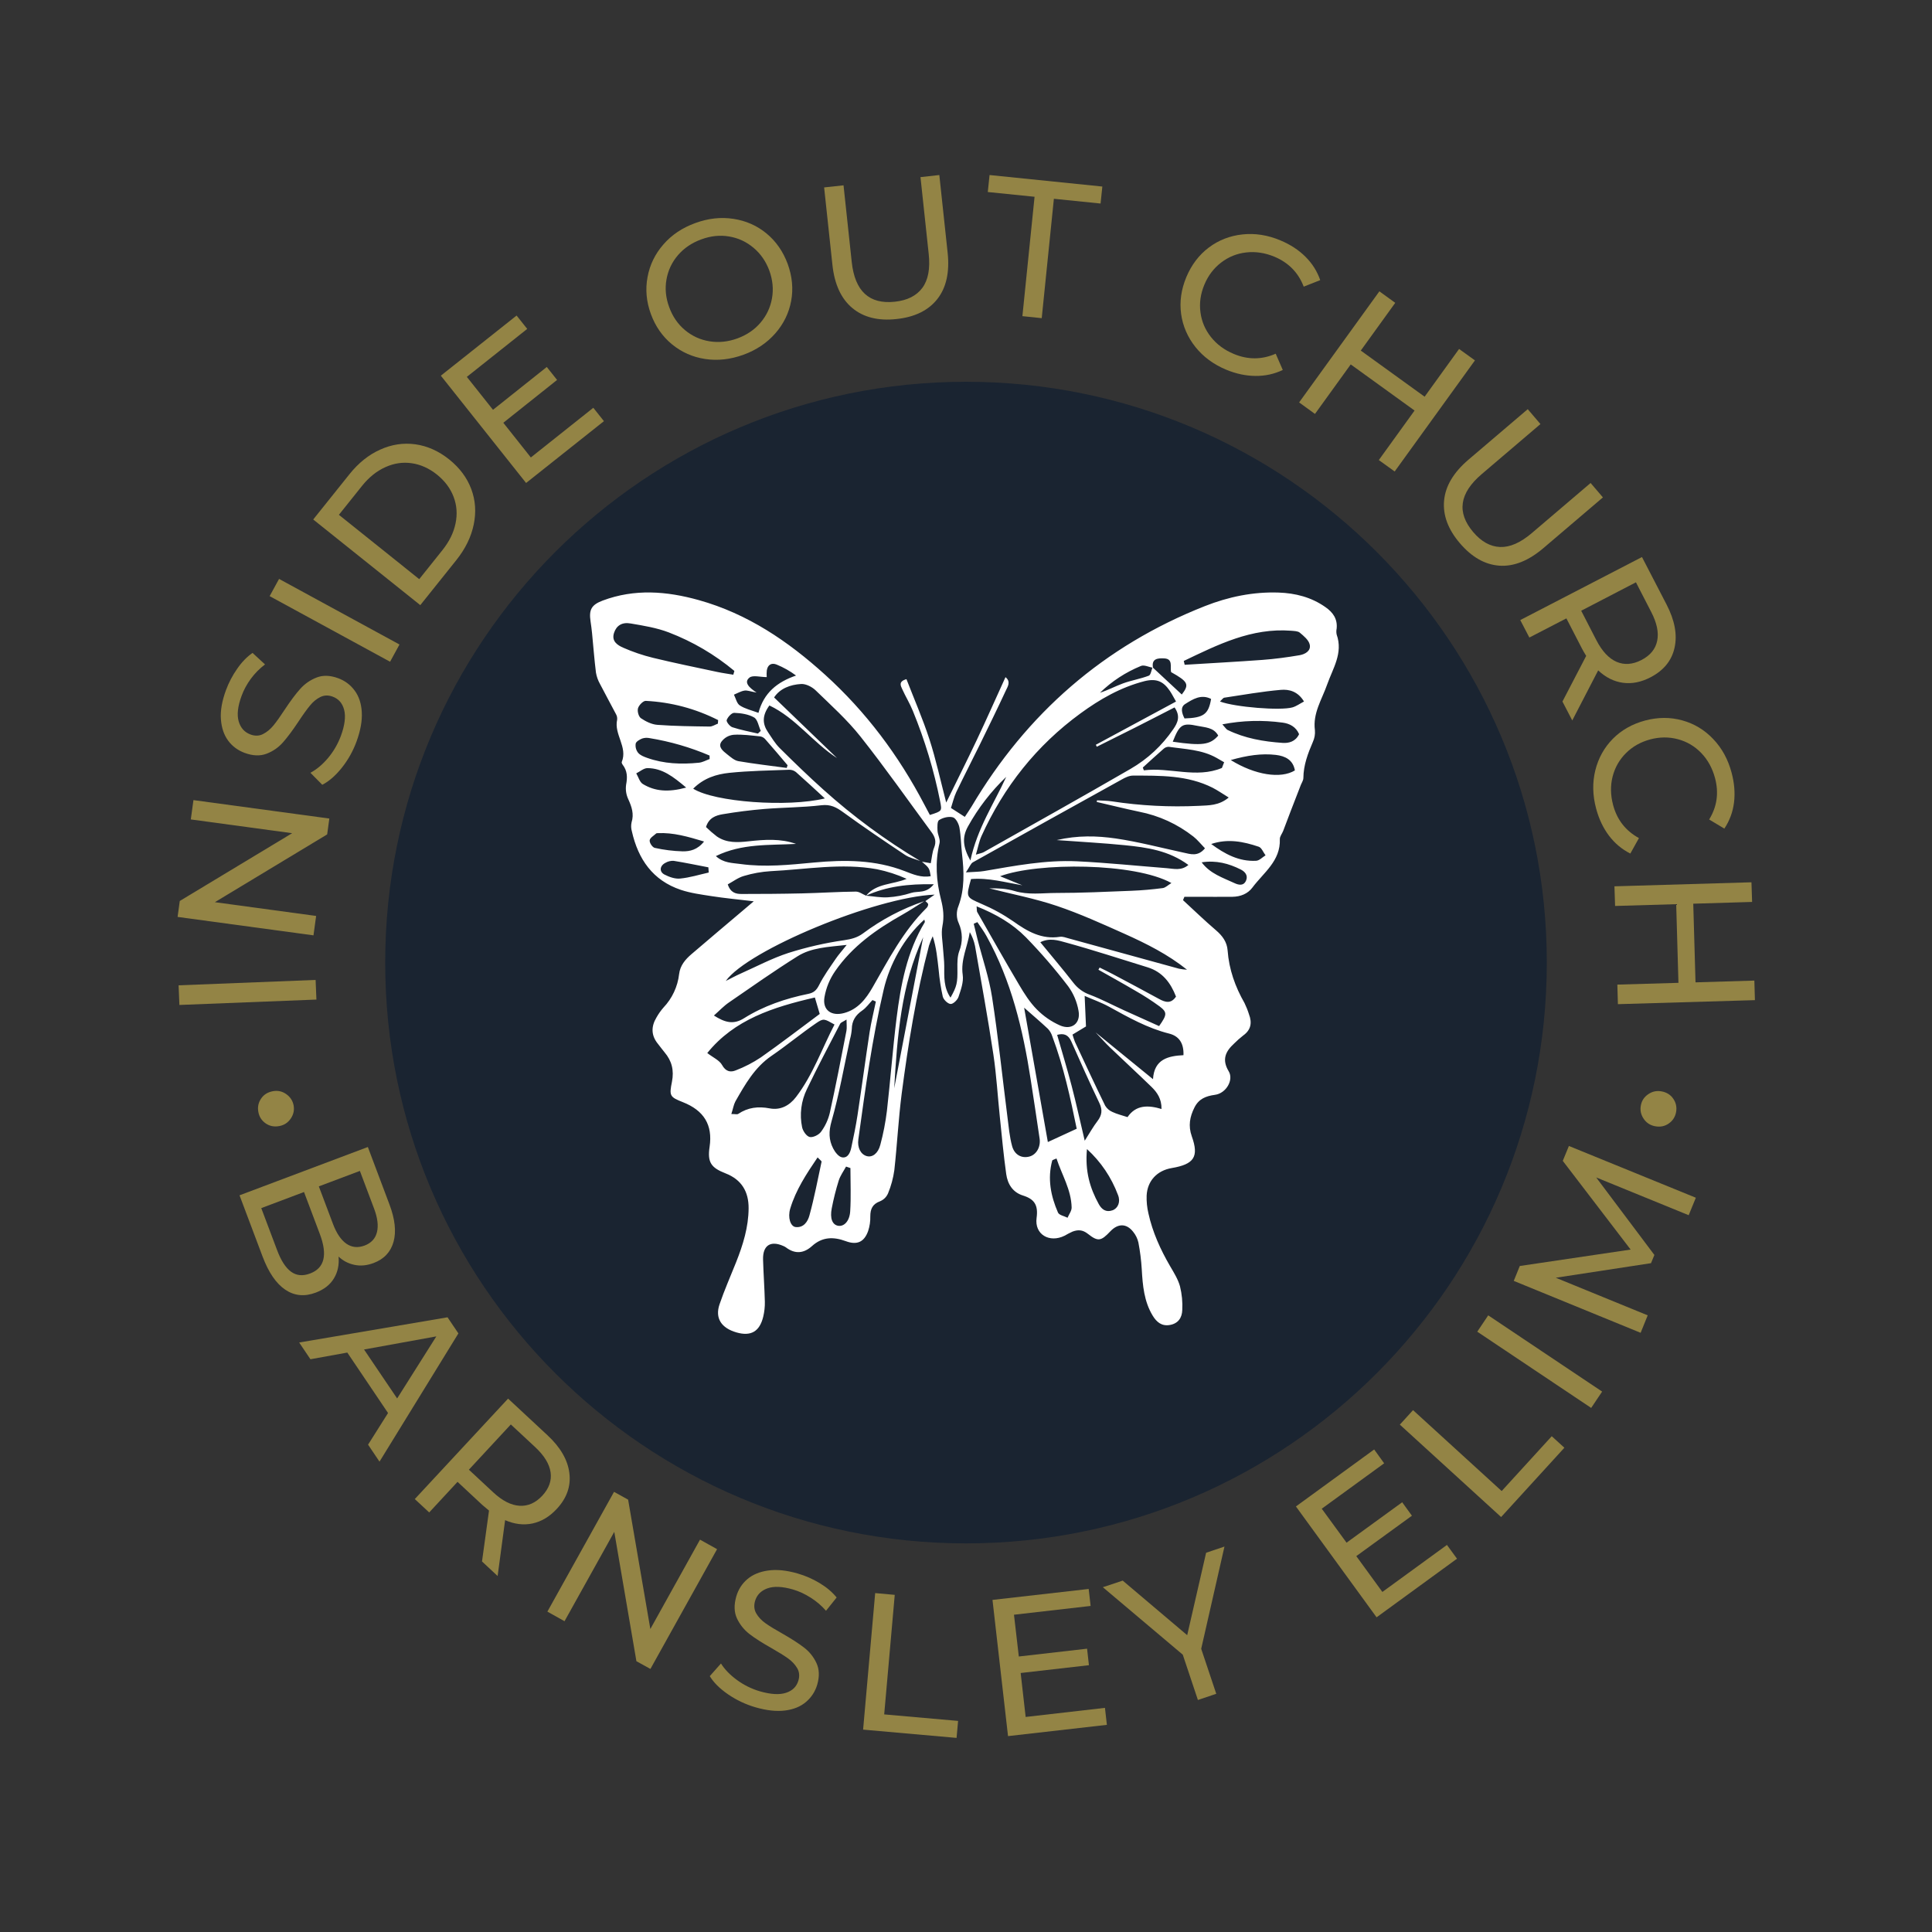
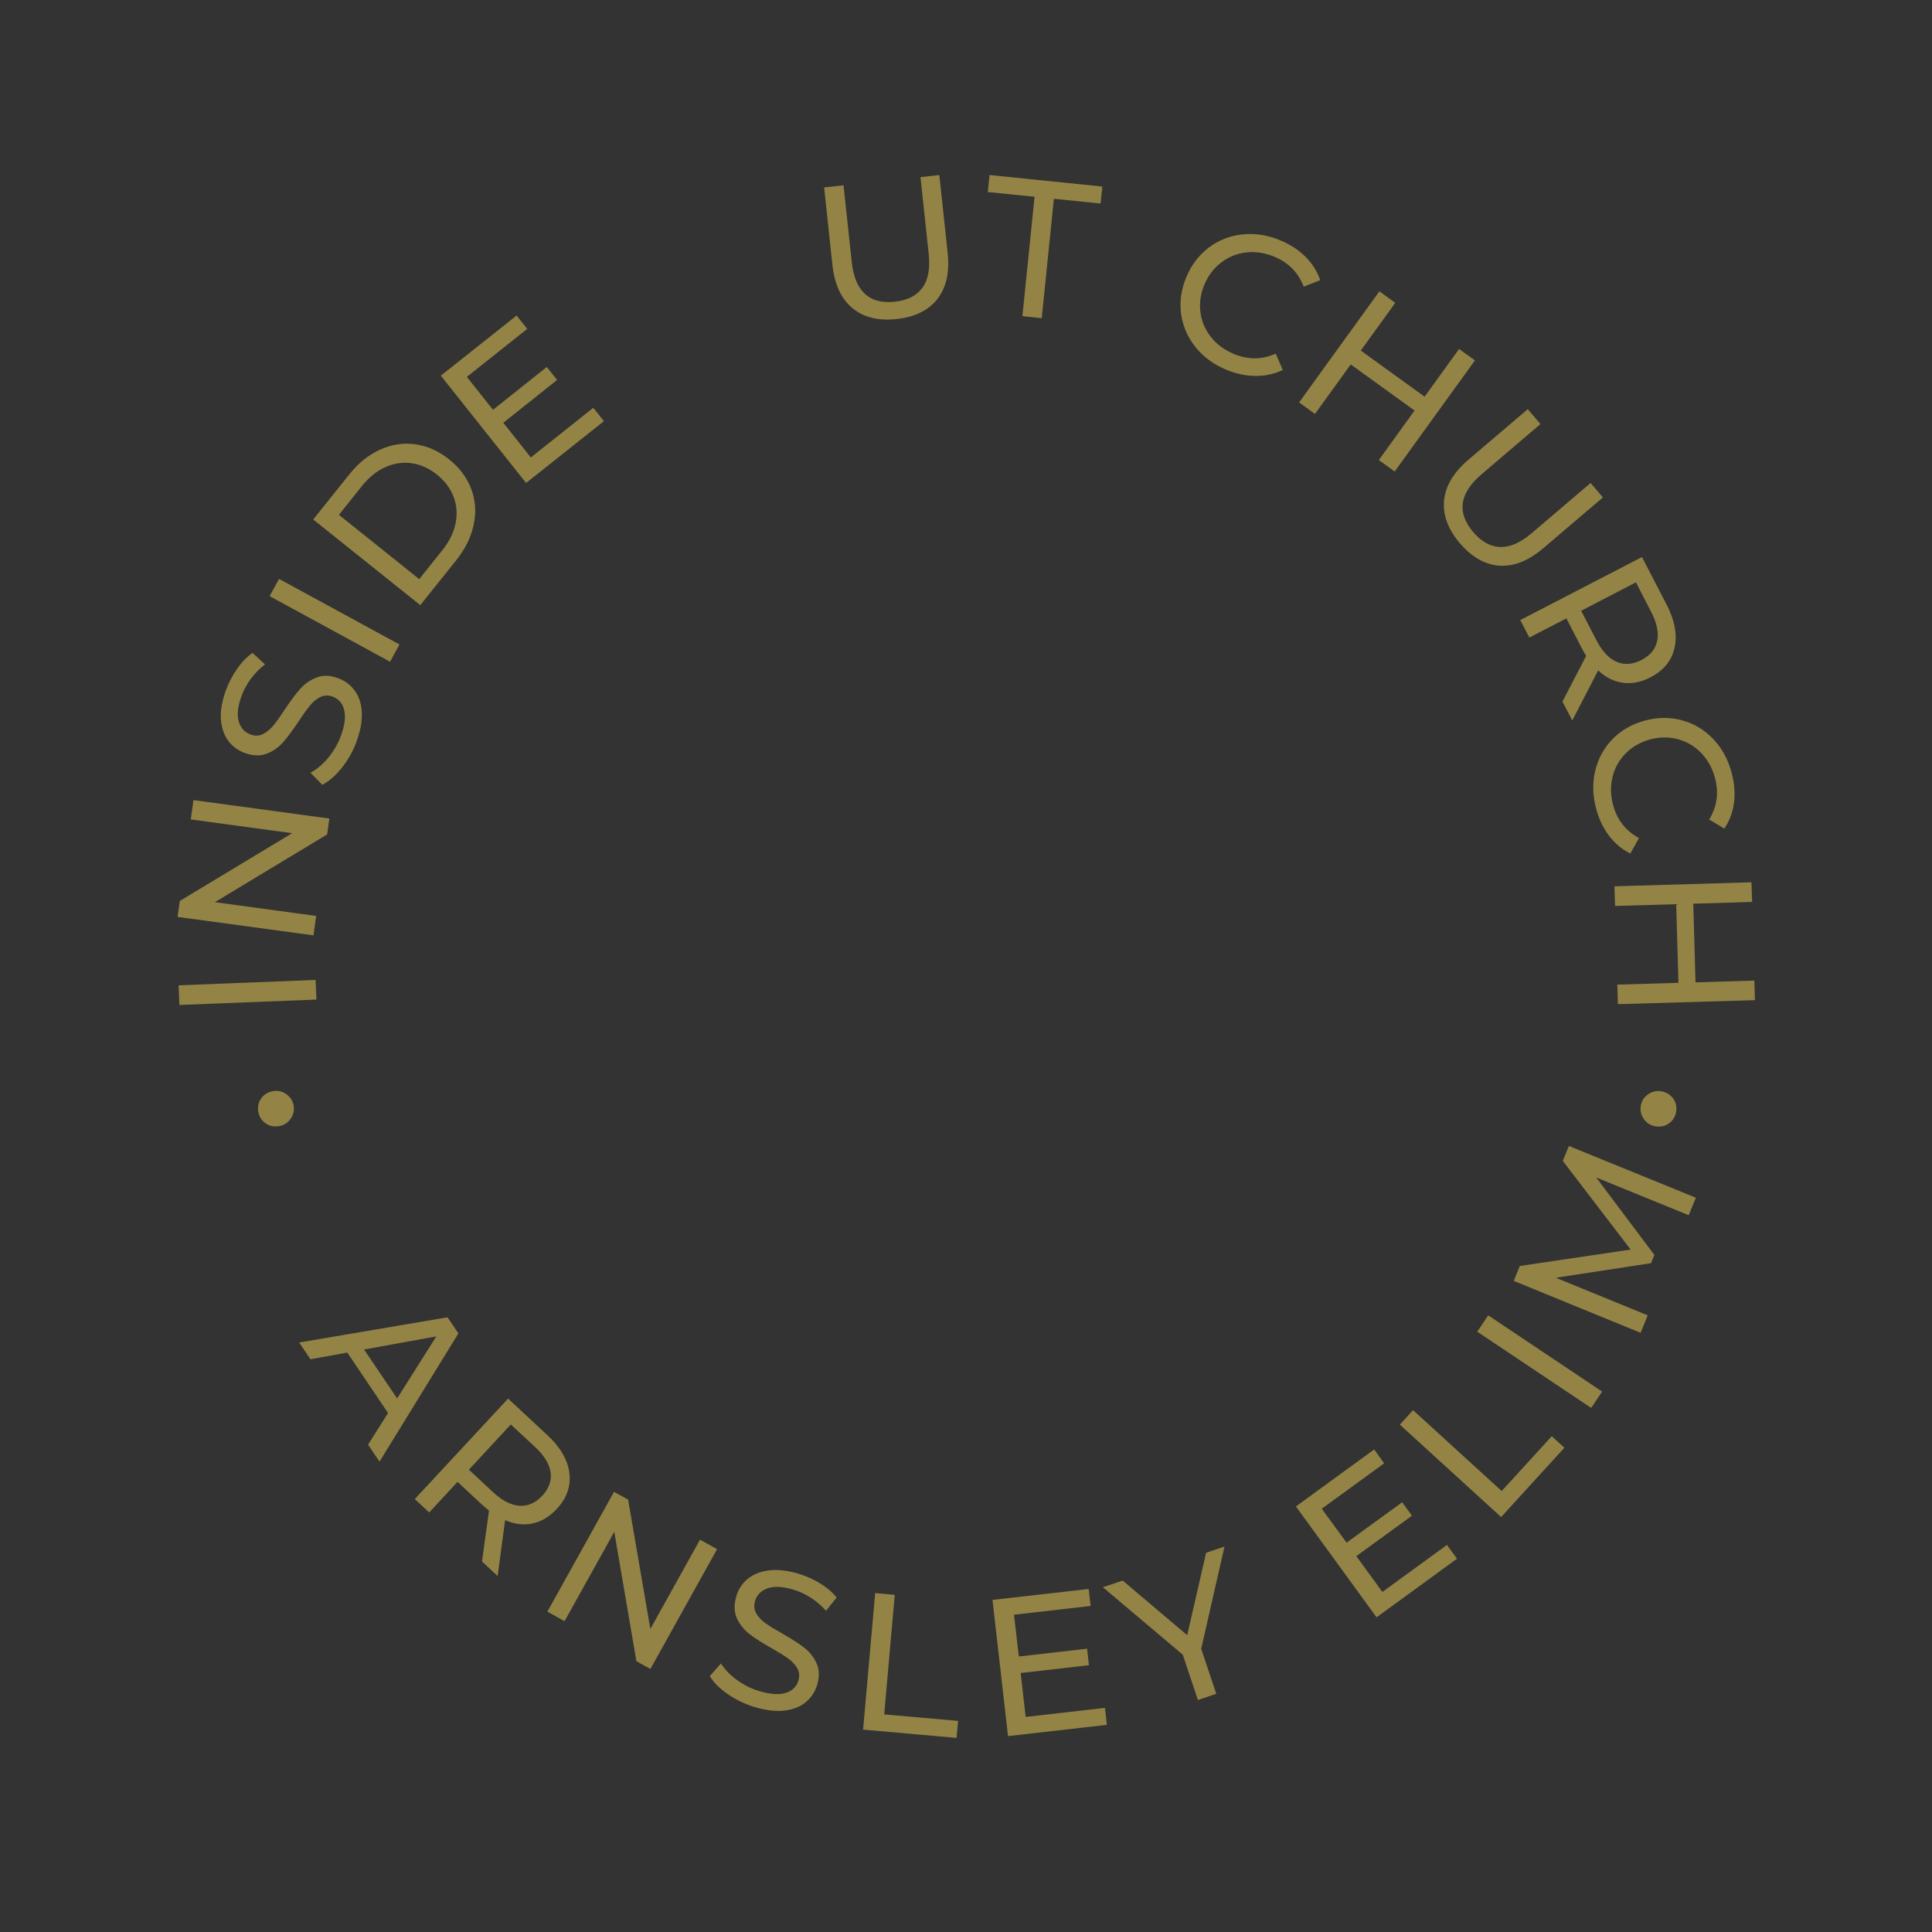
<svg xmlns="http://www.w3.org/2000/svg" width="500" zoomAndPan="magnify" viewBox="0 0 375 375" height="500" preserveAspectRatio="xMidYMid meet" version="1.0">
  <rect x="0" y="0" width="375" height="375" fill="#333333" stroke="none" />
  <defs>
    <g />
    <clipPath id="0f53814f1c">
      <path d="M 74.766 74.102 L 300.234 74.102 L 300.234 299.57 L 74.766 299.57 Z M 74.766 74.102 " clip-rule="nonzero" />
    </clipPath>
    <clipPath id="d9bbeb2e2e">
-       <path d="M 187.5 74.102 C 125.238 74.102 74.766 124.574 74.766 186.836 C 74.766 249.098 125.238 299.57 187.5 299.57 C 249.762 299.57 300.234 249.098 300.234 186.836 C 300.234 124.574 249.762 74.102 187.5 74.102 Z M 187.5 74.102 " clip-rule="nonzero" />
-     </clipPath>
+       </clipPath>
    <clipPath id="8f4ac6036e">
-       <path d="M 114.238 114.242 L 260 114.242 L 260 259 L 114.238 259 Z M 114.238 114.242 " clip-rule="nonzero" />
+       <path d="M 114.238 114.242 L 260 114.242 L 260 259 L 114.238 259 Z " clip-rule="nonzero" />
    </clipPath>
  </defs>
  <g fill="#938445" fill-opacity="1">
    <g transform="translate(61.572, 198)">
      <g>
        <path d="M -26.75 -2.938 L -26.906 -6.75 L -0.312 -7.797 L -0.156 -3.984 Z M -26.75 -2.938 " />
      </g>
    </g>
  </g>
  <g fill="#938445" fill-opacity="1">
    <g transform="translate(60.315, 185.504)">
      <g>
        <path d="M -22.766 -30.203 L 3.609 -26.625 L 3.188 -23.547 L -18.609 -10.391 L 1.047 -7.719 L 0.531 -3.953 L -25.844 -7.531 L -25.422 -10.625 L -3.609 -23.781 L -23.281 -26.453 Z M -22.766 -30.203 " />
      </g>
    </g>
  </g>
  <g fill="#938445" fill-opacity="1">
    <g transform="translate(64.879, 154.84)">
      <g>
        <path d="M 4.328 -10.922 C 3.641 -9.047 2.68 -7.336 1.453 -5.797 C 0.223 -4.266 -1.035 -3.172 -2.328 -2.516 L -4.625 -4.844 C -3.414 -5.488 -2.27 -6.453 -1.188 -7.734 C -0.113 -9.023 0.711 -10.457 1.297 -12.031 C 2.047 -14.094 2.254 -15.766 1.922 -17.047 C 1.598 -18.336 0.852 -19.195 -0.312 -19.625 C -1.164 -19.938 -1.961 -19.91 -2.703 -19.547 C -3.441 -19.18 -4.102 -18.641 -4.688 -17.922 C -5.281 -17.211 -6.031 -16.172 -6.938 -14.797 C -8.07 -13.086 -9.078 -11.738 -9.953 -10.75 C -10.828 -9.758 -11.883 -9.023 -13.125 -8.547 C -14.375 -8.066 -15.797 -8.117 -17.391 -8.703 C -18.711 -9.191 -19.781 -9.984 -20.594 -11.078 C -21.406 -12.18 -21.875 -13.562 -22 -15.219 C -22.125 -16.883 -21.797 -18.773 -21.016 -20.891 C -20.473 -22.359 -19.75 -23.738 -18.844 -25.031 C -17.945 -26.332 -16.953 -27.359 -15.859 -28.109 L -13.438 -25.875 C -14.488 -25.082 -15.406 -24.156 -16.188 -23.094 C -16.969 -22.031 -17.566 -20.926 -17.984 -19.781 C -18.734 -17.75 -18.922 -16.094 -18.547 -14.812 C -18.172 -13.539 -17.398 -12.691 -16.234 -12.266 C -15.367 -11.953 -14.566 -11.984 -13.828 -12.359 C -13.086 -12.734 -12.414 -13.285 -11.812 -14.016 C -11.207 -14.754 -10.473 -15.785 -9.609 -17.109 C -8.473 -18.828 -7.469 -20.172 -6.594 -21.141 C -5.719 -22.117 -4.664 -22.848 -3.438 -23.328 C -2.207 -23.816 -0.812 -23.773 0.75 -23.203 C 2.062 -22.723 3.129 -21.926 3.953 -20.812 C 4.785 -19.695 5.25 -18.297 5.344 -16.609 C 5.438 -14.93 5.098 -13.035 4.328 -10.922 Z M 4.328 -10.922 " />
      </g>
    </g>
  </g>
  <g fill="#938445" fill-opacity="1">
    <g transform="translate(73.807, 131.943)">
      <g>
        <path d="M -21.469 -16.234 L -19.641 -19.578 L 3.734 -6.844 L 1.906 -3.5 Z M -21.469 -16.234 " />
      </g>
    </g>
  </g>
  <g fill="#938445" fill-opacity="1">
    <g transform="translate(79.092, 120.567)">
      <g>
        <path d="M -18.297 -19.734 L -11.281 -28.5 C -9.531 -30.695 -7.535 -32.297 -5.297 -33.297 C -3.066 -34.305 -0.789 -34.648 1.531 -34.328 C 3.852 -34.004 6.035 -33.031 8.078 -31.406 C 10.117 -29.77 11.551 -27.852 12.375 -25.656 C 13.195 -23.469 13.359 -21.172 12.859 -18.766 C 12.367 -16.367 11.25 -14.07 9.5 -11.875 L 2.484 -3.109 Z M 6.766 -13.766 C 8.109 -15.441 8.961 -17.176 9.328 -18.969 C 9.703 -20.77 9.578 -22.488 8.953 -24.125 C 8.336 -25.77 7.258 -27.211 5.719 -28.453 C 4.176 -29.68 2.535 -30.414 0.797 -30.656 C -0.93 -30.906 -2.629 -30.648 -4.297 -29.891 C -5.973 -29.141 -7.484 -27.926 -8.828 -26.25 L -13.312 -20.641 L 2.281 -8.156 Z M 6.766 -13.766 " />
      </g>
    </g>
  </g>
  <g fill="#938445" fill-opacity="1">
    <g transform="translate(98.989, 96.23)">
      <g>
        <path d="M 16.172 -17.078 L 18.234 -14.484 L 3.125 -2.484 L -13.422 -23.312 L 1.281 -34.984 L 3.344 -32.391 L -8.375 -23.078 L -3.297 -16.688 L 7.141 -25 L 9.141 -22.484 L -1.297 -14.172 L 4.047 -7.438 Z M 16.172 -17.078 " />
      </g>
    </g>
  </g>
  <g fill="#938445" fill-opacity="1">
    <g transform="translate(120.066, 80.302)">
      <g />
    </g>
  </g>
  <g fill="#938445" fill-opacity="1">
    <g transform="translate(129.172, 74.056)">
      <g>
-         <path d="M 15.141 -5.203 C 12.609 -4.285 10.129 -4.008 7.703 -4.375 C 5.285 -4.738 3.141 -5.688 1.266 -7.219 C -0.598 -8.75 -1.969 -10.719 -2.844 -13.125 C -3.719 -15.52 -3.93 -17.906 -3.484 -20.281 C -3.047 -22.656 -2.02 -24.766 -0.406 -26.609 C 1.195 -28.461 3.266 -29.848 5.797 -30.766 C 8.297 -31.68 10.758 -31.953 13.188 -31.578 C 15.613 -31.211 17.75 -30.27 19.594 -28.75 C 21.445 -27.227 22.82 -25.254 23.719 -22.828 C 24.602 -20.391 24.828 -17.992 24.391 -15.641 C 23.953 -13.285 22.926 -11.188 21.312 -9.344 C 19.695 -7.5 17.641 -6.117 15.141 -5.203 Z M 13.969 -8.375 C 15.801 -9.051 17.297 -10.07 18.453 -11.438 C 19.617 -12.812 20.359 -14.383 20.672 -16.156 C 20.984 -17.926 20.812 -19.719 20.156 -21.531 C 19.488 -23.332 18.461 -24.812 17.078 -25.969 C 15.691 -27.133 14.113 -27.863 12.344 -28.156 C 10.582 -28.457 8.785 -28.27 6.953 -27.594 C 5.117 -26.926 3.609 -25.906 2.422 -24.531 C 1.242 -23.156 0.5 -21.578 0.188 -19.797 C -0.125 -18.023 0.051 -16.238 0.719 -14.438 C 1.375 -12.625 2.395 -11.141 3.781 -9.984 C 5.164 -8.828 6.75 -8.102 8.531 -7.812 C 10.32 -7.52 12.133 -7.707 13.969 -8.375 Z M 13.969 -8.375 " />
-       </g>
+         </g>
    </g>
  </g>
  <g fill="#938445" fill-opacity="1">
    <g transform="translate(159.056, 63.238)">
      <g>
        <path d="M 14.953 -1.312 C 11.422 -0.926 8.566 -1.633 6.391 -3.438 C 4.211 -5.25 2.922 -8.047 2.516 -11.828 L 0.906 -26.859 L 4.672 -27.266 L 6.266 -12.375 C 6.879 -6.707 9.664 -4.141 14.625 -4.672 C 17.051 -4.93 18.832 -5.828 19.969 -7.359 C 21.102 -8.891 21.516 -11.094 21.203 -13.969 L 19.609 -28.859 L 23.266 -29.266 L 24.875 -14.234 C 25.289 -10.422 24.625 -7.406 22.875 -5.188 C 21.133 -2.977 18.492 -1.688 14.953 -1.312 Z M 14.953 -1.312 " />
      </g>
    </g>
  </g>
  <g fill="#938445" fill-opacity="1">
    <g transform="translate(189.214, 60.427)">
      <g>
        <path d="M 11.594 -22.234 L 2.516 -23.156 L 2.859 -26.453 L 24.75 -24.219 L 24.406 -20.922 L 15.344 -21.844 L 12.984 1.328 L 9.234 0.938 Z M 11.594 -22.234 " />
      </g>
    </g>
  </g>
  <g fill="#938445" fill-opacity="1">
    <g transform="translate(212.456, 63.292)">
      <g />
    </g>
  </g>
  <g fill="#938445" fill-opacity="1">
    <g transform="translate(223.457, 65.358)">
      <g>
        <path d="M 14.562 6.406 C 12.102 5.383 10.109 3.914 8.578 2 C 7.055 0.082 6.129 -2.055 5.797 -4.422 C 5.473 -6.797 5.812 -9.18 6.812 -11.578 C 7.812 -13.961 9.266 -15.875 11.172 -17.312 C 13.086 -18.75 15.27 -19.598 17.719 -19.859 C 20.164 -20.117 22.613 -19.734 25.062 -18.703 C 26.988 -17.898 28.609 -16.844 29.922 -15.531 C 31.242 -14.227 32.203 -12.711 32.797 -10.984 L 29.594 -9.719 C 28.551 -12.438 26.656 -14.375 23.906 -15.531 C 22.07 -16.289 20.25 -16.566 18.438 -16.359 C 16.633 -16.16 15.016 -15.508 13.578 -14.406 C 12.141 -13.312 11.051 -11.879 10.312 -10.109 C 9.57 -8.336 9.316 -6.555 9.547 -4.766 C 9.773 -2.984 10.453 -1.379 11.578 0.047 C 12.711 1.484 14.195 2.582 16.031 3.344 C 18.77 4.488 21.477 4.473 24.156 3.297 L 25.531 6.453 C 23.875 7.242 22.109 7.629 20.234 7.609 C 18.359 7.598 16.469 7.195 14.562 6.406 Z M 14.562 6.406 " />
      </g>
    </g>
  </g>
  <g fill="#938445" fill-opacity="1">
    <g transform="translate(248.925, 75.781)">
      <g>
        <path d="M 37.359 -5.828 L 21.781 15.734 L 18.703 13.516 L 25.641 3.906 L 13.25 -5.047 L 6.312 4.562 L 3.234 2.328 L 18.812 -19.234 L 21.891 -17 L 15.203 -7.734 L 27.594 1.219 L 34.281 -8.047 Z M 37.359 -5.828 " />
      </g>
    </g>
  </g>
  <g fill="#938445" fill-opacity="1">
    <g transform="translate(273.845, 93.827)">
      <g>
        <path d="M 9.516 11.609 C 7.211 8.91 6.191 6.148 6.453 3.328 C 6.711 0.516 8.285 -2.125 11.172 -4.594 L 22.688 -14.406 L 25.156 -11.516 L 13.75 -1.797 C 9.414 1.898 8.867 5.648 12.109 9.453 C 13.68 11.305 15.422 12.27 17.328 12.344 C 19.234 12.414 21.285 11.516 23.484 9.641 L 34.891 -0.078 L 37.281 2.719 L 25.766 12.531 C 22.848 15.02 19.988 16.164 17.188 15.969 C 14.383 15.77 11.828 14.316 9.516 11.609 Z M 9.516 11.609 " />
      </g>
    </g>
  </g>
  <g fill="#938445" fill-opacity="1">
    <g transform="translate(293.254, 116.824)">
      <g>
        <path d="M 10.016 19.344 L 14.625 10.484 C 14.258 9.891 13.984 9.41 13.797 9.047 L 10.781 3.203 L 3.594 6.922 L 1.828 3.531 L 25.453 -8.703 L 30.234 0.531 C 31.816 3.594 32.332 6.375 31.781 8.875 C 31.238 11.383 29.68 13.305 27.109 14.641 C 25.285 15.586 23.5 15.941 21.75 15.703 C 20 15.461 18.398 14.66 16.953 13.297 L 11.922 23.016 Z M 16.609 7.453 C 17.723 9.598 19.031 10.992 20.531 11.641 C 22.039 12.285 23.648 12.164 25.359 11.281 C 27.066 10.395 28.082 9.148 28.406 7.547 C 28.738 5.953 28.348 4.082 27.234 1.938 L 24.281 -3.797 L 13.656 1.719 Z M 16.609 7.453 " />
      </g>
    </g>
  </g>
  <g fill="#938445" fill-opacity="1">
    <g transform="translate(306.009, 141.502)">
      <g>
        <path d="M 3.797 15.438 C 3.109 12.875 3.055 10.398 3.641 8.016 C 4.234 5.641 5.367 3.598 7.047 1.891 C 8.734 0.191 10.828 -0.988 13.328 -1.656 C 15.828 -2.312 18.227 -2.316 20.531 -1.672 C 22.844 -1.035 24.844 0.172 26.531 1.953 C 28.227 3.734 29.414 5.91 30.094 8.484 C 30.633 10.492 30.789 12.422 30.562 14.266 C 30.332 16.109 29.707 17.797 28.688 19.328 L 25.734 17.562 C 27.266 15.082 27.645 12.398 26.875 9.516 C 26.363 7.598 25.473 5.977 24.203 4.656 C 22.941 3.344 21.438 2.453 19.688 1.984 C 17.945 1.516 16.148 1.523 14.297 2.016 C 12.441 2.516 10.875 3.398 9.594 4.672 C 8.32 5.941 7.457 7.457 7 9.219 C 6.551 10.988 6.582 12.832 7.094 14.75 C 7.852 17.613 9.523 19.754 12.109 21.172 L 10.438 24.172 C 8.801 23.348 7.414 22.188 6.281 20.688 C 5.156 19.188 4.328 17.438 3.797 15.438 Z M 3.797 15.438 " />
      </g>
    </g>
  </g>
  <g fill="#938445" fill-opacity="1">
    <g transform="translate(313.254, 168.049)">
      <g>
        <path d="M 27.375 26.078 L 0.781 26.859 L 0.672 23.062 L 12.531 22.719 L 12.094 7.453 L 0.234 7.797 L 0.109 3.984 L 26.703 3.203 L 26.828 7.016 L 15.406 7.359 L 15.844 22.625 L 27.266 22.281 Z M 27.375 26.078 " />
      </g>
    </g>
  </g>
  <g clip-path="url(#0f53814f1c)">
    <g clip-path="url(#d9bbeb2e2e)">
      <path fill="#1a2431" d="M 74.766 74.102 L 300.234 74.102 L 300.234 299.57 L 74.766 299.57 Z M 74.766 74.102 " fill-opacity="1" fill-rule="nonzero" />
    </g>
  </g>
  <g clip-path="url(#8f4ac6036e)">
-     <path fill="#ffffff" d="M 229.621 174.719 C 231.746 176.672 233.82 178.688 236.016 180.562 C 237.277 181.637 238.16 182.836 238.281 184.492 C 238.551 188.164 239.746 191.527 241.566 194.703 C 241.906 195.406 242.195 196.129 242.426 196.871 C 243.059 198.527 242.816 199.91 241.293 200.996 C 240.676 201.477 240.094 201.996 239.543 202.547 C 237.867 204.082 237.121 205.668 238.492 207.941 C 239.496 209.602 238 212.211 235.828 212.504 C 234.012 212.75 232.676 213.305 231.844 214.961 C 230.938 216.77 230.602 218.52 231.328 220.566 C 232.754 224.551 231.758 225.984 227.43 226.719 C 224.594 227.199 222.703 229.191 222.562 232.059 C 222.523 233.23 222.641 234.387 222.91 235.527 C 223.715 239.176 225.242 242.539 227.117 245.762 C 227.852 247.023 228.66 248.305 229.039 249.684 C 229.41 251.191 229.559 252.719 229.477 254.27 C 229.441 255.727 228.711 256.883 227.098 257.172 C 225.484 257.465 224.496 256.617 223.734 255.363 C 222.055 252.594 221.793 249.492 221.613 246.352 C 221.508 244.609 221.289 242.879 220.961 241.164 C 220.781 240.395 220.441 239.699 219.941 239.086 C 218.652 237.441 217 237.441 215.527 238.988 C 213.715 240.898 213.145 241.059 211.145 239.477 C 210.121 238.676 209.227 238.664 208.18 239.051 C 207.648 239.293 207.129 239.562 206.625 239.855 C 203.703 241.301 200.762 239.617 201.203 236.391 C 201.551 233.867 200.742 232.734 198.562 232.051 C 196.547 231.422 195.582 229.812 195.309 227.902 C 194.793 224.242 194.457 220.555 194.074 216.867 C 193.648 212.797 193.418 208.699 192.812 204.656 C 191.75 197.617 190.473 190.613 189.25 183.605 C 189.055 182.656 188.719 181.762 188.234 180.926 C 187.809 183.734 186.434 186.285 186.863 189.23 C 187.062 190.594 186.504 192.121 186.047 193.492 C 185.844 194.09 185.02 194.898 184.516 194.871 C 183.961 194.84 183.145 194.039 182.992 193.438 C 182.613 191.73 182.348 190.008 182.195 188.266 C 181.941 186.102 181.766 183.93 181.039 181.723 C 180.762 182.312 180.523 182.918 180.32 183.535 C 177.828 192.992 176.285 202.613 175.016 212.285 C 174.383 217.207 174.137 222.184 173.59 227.117 C 173.375 228.672 172.969 230.172 172.371 231.625 C 172.059 232.344 171.539 232.855 170.82 233.164 C 169.367 233.699 168.926 234.652 168.926 236.082 C 168.949 237.059 168.809 238.012 168.504 238.941 C 167.738 241.086 166.348 241.719 164.16 240.906 C 161.766 240.023 159.605 240.059 157.617 241.852 C 156.043 243.281 154.34 243.469 152.574 242.137 C 152.414 242.023 152.246 241.926 152.062 241.852 C 149.559 240.738 148.035 241.727 148.109 244.492 C 148.188 247.262 148.391 249.941 148.457 252.668 C 148.477 253.645 148.371 254.605 148.145 255.559 C 147.445 258.457 145.758 259.426 142.961 258.625 C 140.008 257.781 138.746 255.863 139.66 253.172 C 140.605 250.402 141.793 247.723 142.875 245.004 C 144.215 241.633 145.285 238.184 145.305 234.531 C 145.324 231.332 143.977 228.969 140.812 227.742 C 138.004 226.648 137.281 225.598 137.734 222.582 C 138.363 218.332 136.621 215.535 132.535 213.926 C 129.996 212.926 129.879 212.688 130.426 209.965 C 130.859 207.758 130.406 205.918 128.984 204.246 C 128.543 203.723 128.148 203.16 127.723 202.633 C 126.363 200.984 126.359 199.254 127.426 197.48 C 127.812 196.797 128.262 196.16 128.777 195.57 C 129.621 194.68 130.305 193.68 130.824 192.566 C 131.344 191.457 131.676 190.289 131.816 189.07 C 132.012 187.398 133.02 186.219 134.23 185.188 C 137.57 182.332 140.922 179.492 144.277 176.66 L 146.301 174.941 C 143.211 174.57 140.648 174.336 138.121 173.941 C 136.105 173.625 134.051 173.359 132.133 172.715 C 126.711 170.891 123.867 166.777 122.648 161.367 C 122.48 160.793 122.461 160.215 122.586 159.629 C 123.094 158.008 122.625 156.613 121.957 155.148 C 121.535 154.246 121.391 153.301 121.527 152.312 C 121.805 150.871 121.773 149.621 120.863 148.438 C 120.754 148.293 120.629 148.035 120.684 147.898 C 121.875 145.004 119.148 142.539 119.785 139.703 C 119.828 139.324 119.758 138.969 119.574 138.637 C 118.555 136.672 117.473 134.738 116.465 132.77 C 116.074 132.078 115.812 131.344 115.676 130.562 C 115.359 128.02 115.168 125.461 114.918 122.91 C 114.844 122.145 114.738 121.375 114.625 120.605 C 114.289 118.34 114.789 117.406 116.969 116.574 C 123.176 114.242 129.41 114.738 135.648 116.484 C 145.105 119.129 152.957 124.453 160.125 130.945 C 168.102 138.164 174.438 146.652 179.414 156.164 C 179.773 156.848 180.141 157.523 180.488 158.184 C 182.883 157.426 182.84 157.43 182.488 155.574 C 181.285 149.535 179.516 143.672 177.18 137.977 C 176.598 136.535 175.766 135.195 175.129 133.777 C 174.836 133.125 174.32 132.285 175.941 131.824 C 177.43 135.676 179.094 139.484 180.379 143.43 C 181.664 147.371 182.535 151.465 183.66 155.773 C 185.691 151.621 187.68 147.672 189.57 143.676 C 191.461 139.68 193.27 135.594 195.164 131.434 C 196.266 132.32 195.582 133.277 195.227 134.047 C 193.586 137.582 191.867 141.082 190.152 144.586 C 188.648 147.648 187.082 150.684 185.609 153.758 C 185.16 154.703 184.934 155.758 184.582 156.828 L 187.27 158.555 C 187.738 157.836 188.18 157.223 188.566 156.574 C 199.281 138.488 214.281 125.367 233.875 117.641 C 238.441 115.84 243.219 114.848 248.176 115.016 C 251.434 115.129 254.52 115.91 257.258 117.836 C 258.727 118.855 259.629 120.125 259.445 121.996 C 259.363 122.387 259.363 122.777 259.445 123.164 C 260.723 126.781 258.711 129.703 257.594 132.879 C 256.59 135.746 254.781 138.438 255.223 141.734 C 255.289 142.523 255.156 143.277 254.832 143.996 C 253.863 146.246 253.004 148.504 252.984 151.008 C 252.984 151.457 252.672 151.906 252.492 152.352 C 251.828 154.062 251.16 155.773 250.504 157.484 C 250.023 158.746 249.559 160.004 249.07 161.266 C 248.863 161.812 248.398 162.348 248.414 162.875 C 248.578 167.121 245.246 169.379 243.09 172.277 C 242.188 173.488 240.77 174.047 239.227 174.066 C 236.984 174.094 234.738 174.066 232.496 174.066 L 229.895 174.066 Z M 223.711 129.527 L 229.383 134.805 C 230.879 132.863 230.645 132.32 227.309 130.457 C 227.074 129.469 227.766 127.867 225.949 127.793 C 224.855 127.746 223.43 127.762 223.801 129.621 C 223.008 129.484 222.066 128.988 221.445 129.266 C 218.465 130.492 215.816 132.223 213.504 134.461 C 215.047 133.969 216.465 133.199 217.969 132.648 C 219.605 132.055 221.352 131.77 222.98 131.152 C 223.371 131.004 223.473 130.09 223.711 129.527 Z M 210.785 199.234 L 208.172 200.812 C 208.398 201.492 208.488 201.871 208.641 202.215 C 210.578 206.352 212.504 210.5 214.508 214.605 C 214.852 215.168 215.328 215.578 215.934 215.836 C 216.797 216.246 217.746 216.469 218.852 216.832 C 220.477 214.441 222.836 214.473 225.449 215.254 C 225.477 213.289 224.605 212.035 223.5 210.961 C 220.848 208.383 218.121 205.879 215.453 203.316 C 214.48 202.371 213.594 201.371 212.66 200.391 L 223.797 209.469 C 224.027 205.562 226.773 204.957 229.711 204.809 C 229.801 202.457 228.824 201.094 226.922 200.617 C 222.715 199.562 219.012 197.465 215.258 195.398 C 213.801 194.598 212.207 194.039 210.531 193.305 C 210.633 195.582 210.711 197.406 210.789 199.234 Z M 168.113 173.852 C 169.52 173.973 170.934 174.254 172.324 174.168 C 173.879 174.074 175.395 173.789 176.875 173.309 C 178.137 172.902 179.762 173.516 181.25 171.629 C 176.312 171.547 172.109 172.035 168.098 173.852 C 170.129 171.398 173.277 171.727 175.977 170.582 C 174.137 169.75 172.223 169.133 170.242 168.723 C 163.34 167.465 156.457 168.758 149.57 169.094 C 147.816 169.203 146.094 169.512 144.41 170.016 C 143.277 170.332 142.277 171.105 141.258 171.656 C 141.805 173.316 142.867 173.52 143.957 173.52 C 147.855 173.52 151.75 173.496 155.648 173.406 C 159.145 173.328 162.633 173.094 166.125 173.059 C 166.777 173.055 167.441 173.574 168.113 173.852 Z M 179.363 174.93 C 177.969 175.801 176.602 176.719 175.176 177.523 C 170.133 180.363 165.426 183.668 162.094 188.508 C 161.039 190.039 160.348 191.723 160.027 193.555 C 159.613 196.074 161.383 197.305 163.859 196.625 C 166.535 195.895 168.09 193.867 169.352 191.672 C 172.457 186.273 175.309 180.719 179.809 176.266 C 180.027 176.066 180.145 175.816 180.156 175.516 C 180.125 175.293 179.809 175.105 179.617 174.906 L 181.414 173.645 C 169.906 174.125 145.141 184.422 140.871 190.406 C 141.977 189.852 142.809 189.395 143.672 189.012 C 146.789 187.625 149.828 186.004 153.055 184.957 C 156.582 183.844 160.176 183.02 163.836 182.496 C 165.238 182.281 166.383 182.008 167.516 181.168 C 171.133 178.469 175.082 176.387 179.355 174.93 Z M 178.957 167.254 L 180.66 167.551 C 180.891 166.402 180.945 165.402 181.309 164.531 C 181.789 163.371 181.5 162.469 180.828 161.555 C 176.242 155.344 171.828 149.039 167.047 143.004 C 164.461 139.73 161.305 136.902 158.297 133.98 C 157.598 133.312 156.434 132.723 155.52 132.762 C 153.363 132.879 151.371 133.66 150.25 135.375 C 154.395 139.367 158.426 143.254 162.461 147.137 C 157.777 144.109 154.48 139.375 149.34 136.93 C 147.902 138.887 147.973 140.512 149.074 142.129 C 149.781 143.172 150.434 144.297 151.32 145.18 C 154.086 147.93 156.895 150.648 159.797 153.25 C 165.617 158.484 171.891 163.109 178.613 167.121 C 177.629 166.734 176.535 166.508 175.676 165.938 C 171.625 163.238 167.586 160.512 163.652 157.648 C 162.328 156.684 161.203 156.09 159.438 156.297 C 155.77 156.73 152.051 156.723 148.367 157.02 C 145.652 157.246 142.945 157.59 140.262 158.043 C 138.953 158.27 137.59 158.715 137.035 160.527 C 137.699 161.176 138.398 161.781 139.133 162.348 C 141.023 163.66 143.176 163.535 145.336 163.293 C 148.418 162.953 151.5 162.73 154.512 163.801 C 149.32 164.086 144.031 163.68 138.949 166.168 C 140.438 167.531 142.125 167.48 143.719 167.703 C 148.504 168.363 153.242 167.867 158.012 167.414 C 163.953 166.859 169.887 166.867 175.609 169.086 C 177.188 169.695 178.828 170.41 180.652 170.059 C 180.379 168.484 180.379 168.484 178.949 167.254 Z M 189.43 165.883 C 190.27 165.621 190.648 165.57 190.957 165.391 C 200.457 160.031 209.988 154.711 219.434 149.242 C 222.781 147.301 225.547 144.73 227.73 141.535 C 228.57 140.316 229.188 139.035 227.98 137.309 C 225.445 138.605 222.961 139.898 220.453 141.16 C 217.949 142.422 215.41 143.68 212.891 144.941 L 212.699 144.559 L 228.266 136.168 C 227.816 135.395 227.484 134.715 227.062 134.094 C 225.875 132.355 224.582 131.617 222.18 132.203 C 217.523 133.398 213.504 135.711 209.723 138.469 C 201.211 144.684 194.836 152.707 190.492 162.312 C 190.043 163.32 189.844 164.449 189.418 165.883 Z M 212.875 155.66 C 212.891 155.547 212.906 155.441 212.926 155.344 C 213.871 155.406 214.848 155.402 215.789 155.539 C 221.398 156.395 227.039 156.684 232.707 156.414 C 234.559 156.305 236.559 156.414 238.492 154.797 C 237.297 154.066 236.367 153.418 235.371 152.902 C 230.477 150.434 225.168 150.551 219.898 150.543 C 219.176 150.543 218.395 150.926 217.734 151.297 C 208.09 156.629 198.457 161.984 188.84 167.371 C 188.402 167.617 188.207 168.277 187.48 169.328 C 189.16 169.211 190.105 169.227 191.023 169.066 C 196.984 168.047 202.949 166.895 209.02 167.176 C 214.855 167.457 220.68 168.059 226.508 168.516 C 227.863 168.625 229.289 169.051 230.668 167.887 C 226.836 165.066 222.59 164.484 218.344 164.055 C 214.094 163.629 209.809 163.406 205.102 163.059 C 209.199 162.113 212.922 162.223 216.559 162.746 C 220.973 163.395 225.328 164.547 229.707 165.492 C 231.094 165.789 232.516 166.324 233.883 164.656 C 233.086 163.84 232.441 163.008 231.637 162.375 C 228.504 159.93 224.992 158.32 221.094 157.551 C 218.344 156.973 215.617 156.289 212.875 155.66 Z M 188.48 170.609 C 187.461 174.227 187.504 174.121 190.523 175.449 C 192.68 176.363 194.727 177.488 196.66 178.82 C 199.418 180.785 202.176 182.387 205.738 181.832 C 206.281 181.75 206.887 182 207.449 182.148 C 214.578 184.102 221.711 186.062 228.84 188.023 C 229.355 188.125 229.875 188.191 230.398 188.219 C 226.684 185.25 222.555 183.176 218.344 181.285 C 213.988 179.336 209.629 177.352 205.105 175.828 C 200.84 174.391 196.375 173.539 192 172.426 C 193.676 172.395 195.352 172.469 196.906 172.941 C 199.594 173.754 202.305 173.328 204.988 173.324 C 209.855 173.324 214.719 173.098 219.582 172.902 C 221.617 172.824 223.652 172.641 225.672 172.379 C 226.227 172.309 226.719 171.789 227.367 171.398 C 220.293 167.449 201.422 167.34 194.117 170.078 L 198.438 171.84 C 195.117 171.27 191.867 170.34 188.484 170.621 Z M 213.207 188.219 C 213.281 188.078 213.363 187.938 213.441 187.801 C 214.277 188.219 215.129 188.617 215.961 189.062 C 218.973 190.664 221.984 192.262 224.977 193.898 C 226.188 194.562 227.289 194.879 228.262 193.438 C 227.23 190.766 225.641 188.664 222.785 187.766 C 217.496 186.141 212.242 184.41 206.883 182.941 C 205.441 182.543 203.75 181.977 201.922 182.883 C 204.176 185.633 206.312 188.148 208.336 190.746 C 209.184 191.844 210.258 192.625 211.562 193.086 C 213.828 193.949 215.977 195.102 218.199 196.109 C 220.477 197.148 222.762 198.164 224.98 199.164 C 226.539 196.957 226.59 196.484 225.066 195.332 C 223.57 194.242 222.02 193.238 220.41 192.324 C 218.031 190.922 215.613 189.59 213.211 188.23 Z M 189.707 178.984 L 189 179.301 C 189.242 180.293 189.473 181.285 189.727 182.273 C 190.691 186.059 191.977 189.758 192.566 193.582 C 193.754 201.27 194.551 209.027 195.535 216.734 C 195.781 218.656 195.945 220.617 196.453 222.473 C 196.934 224.207 198.367 224.887 199.836 224.477 C 201.16 224.113 202.023 222.633 201.789 221.012 C 201.223 217.164 200.645 213.32 200.047 209.477 C 198.547 199.812 196.297 190.379 191.504 181.738 C 190.977 180.766 190.309 179.887 189.707 178.984 Z M 189.559 175.93 C 189.625 176.645 189.586 176.875 189.672 177.016 C 192.375 181.742 195.055 186.512 197.836 191.199 C 198.82 192.867 199.895 194.562 201.246 195.926 C 202.551 197.246 204.055 198.285 205.754 199.039 C 208.027 200.016 209.793 198.613 209.344 196.203 C 209.043 194.461 208.371 192.875 207.336 191.441 C 204.793 188.109 202.062 184.945 199.141 181.945 C 196.543 179.301 193.348 177.434 189.547 175.914 Z M 179.406 178.5 C 175.48 182.008 172.68 187.105 171.523 192.086 C 169.27 201.672 167.949 211.402 166.605 221.137 C 166.383 222.746 167.047 224.07 168.246 224.402 C 169.301 224.691 170.426 223.918 170.867 222.215 C 171.449 220.051 171.875 217.859 172.148 215.637 C 172.832 209.648 173.273 203.625 174.02 197.645 C 174.832 191.152 176.027 184.738 179.496 179.008 C 179.551 178.879 179.438 178.668 179.406 178.484 Z M 141.953 216.23 C 142.738 216.23 143.09 216.34 143.281 216.211 C 145.172 214.949 147.164 214.707 149.406 215.137 C 151.473 215.531 153.23 214.605 154.508 212.93 C 157.789 208.641 159.523 203.562 161.977 198.859 C 159.984 197.742 159.879 197.602 158.438 198.582 C 155.477 200.613 152.699 202.922 149.738 204.949 C 146.469 207.191 144.621 210.492 142.742 213.777 C 142.395 214.426 142.285 215.207 141.953 216.23 Z M 158.152 193.617 C 150.055 195.484 142.52 197.895 137.281 204.395 C 138.402 205.262 139.641 205.793 140.156 206.723 C 140.859 207.984 141.77 208.18 142.789 207.766 C 144.512 207.109 146.141 206.266 147.676 205.242 C 151.477 202.574 155.164 199.738 159.109 196.805 C 158.895 196.082 158.574 195.008 158.168 193.617 Z M 138.57 197.113 C 140.664 198.434 142.316 198.961 144.422 197.637 C 148.23 195.246 152.477 193.805 156.879 192.91 C 157.938 192.691 158.457 192.234 158.969 191.234 C 159.867 189.43 161.086 187.766 162.219 186.098 C 162.738 185.332 163.363 184.641 164.344 183.406 C 160.621 183.816 157.465 183.938 154.801 185.613 C 150.281 188.449 145.906 191.527 141.504 194.562 C 140.496 195.246 139.645 196.164 138.57 197.113 Z M 184.488 193.648 C 185.75 191.414 185.871 190.746 185.832 188.016 C 185.816 186.875 185.809 185.652 186.191 184.613 C 186.535 183.746 186.703 182.84 186.688 181.906 C 186.672 180.973 186.477 180.074 186.102 179.219 C 185.855 178.688 185.73 178.129 185.719 177.547 C 185.711 176.961 185.816 176.398 186.039 175.859 C 187.254 172.578 187.125 169.18 186.73 165.773 C 186.531 164.059 186.527 162.305 186.223 160.625 C 186.086 159.883 185.535 158.809 184.961 158.645 C 184.156 158.418 183.02 158.699 182.281 159.172 C 181.891 159.418 181.941 160.523 181.969 161.23 C 182.012 162.047 182.543 162.926 182.363 163.656 C 181.465 167.352 181.73 171.004 182.652 174.617 C 183.098 176.348 183.281 177.961 182.922 179.762 C 182.629 181.227 182.98 182.828 183.062 184.363 C 183.121 185.406 183.277 186.449 183.277 187.488 C 183.273 189.586 183.148 191.691 184.504 193.656 Z M 134.547 153.082 C 138.695 155.703 152.945 156.723 160.105 154.973 C 158.168 153.191 156.355 151.504 154.488 149.852 C 154.102 149.551 153.66 149.402 153.172 149.41 C 149.293 149.559 145.406 149.609 141.555 150.008 C 139.082 150.273 136.641 150.992 134.547 153.082 Z M 198.785 195.594 C 200.344 204.441 201.875 213.113 203.387 221.668 L 208.988 219.086 C 207.762 213.094 206.445 207.023 204.258 201.172 C 204.086 200.617 203.801 200.125 203.406 199.695 C 201.922 198.305 200.375 196.996 198.785 195.594 Z M 170.004 194.402 L 169.344 194.113 C 168.688 194.801 168.125 195.613 167.359 196.141 C 166.051 197.039 165.352 198.145 165.332 199.742 C 165.277 200.422 165.16 201.09 164.973 201.746 C 163.82 207.059 162.883 212.434 161.398 217.648 C 160.832 219.633 160.859 221.238 161.711 222.906 C 162.074 223.617 162.762 224.516 163.426 224.637 C 164.555 224.84 165.031 223.742 165.238 222.742 C 165.68 220.652 166.125 218.562 166.445 216.441 C 167.262 211.066 167.977 205.676 168.797 200.301 C 169.102 198.336 169.602 196.379 170.004 194.402 Z M 142.336 130.961 L 142.543 130.227 C 138.711 127.035 134.465 124.543 129.809 122.75 C 127.469 121.855 124.93 121.445 122.438 121.02 C 120.711 120.703 119.645 121.445 119.188 122.828 C 118.645 124.469 119.852 125.23 120.965 125.719 C 122.832 126.539 124.758 127.195 126.742 127.68 C 130.902 128.691 135.098 129.543 139.285 130.438 C 140.293 130.652 141.32 130.785 142.336 130.961 Z M 229.77 128.289 C 229.828 128.539 229.887 128.789 229.945 129.035 C 234.988 128.719 240.012 128.457 245.039 128.086 C 247.453 127.906 249.859 127.582 252.246 127.176 C 253.312 126.992 254.512 126.336 254.211 125.086 C 254 124.211 253.055 123.438 252.289 122.797 C 251.902 122.48 251.191 122.48 250.617 122.426 C 242.914 121.828 236.367 125.137 229.77 128.289 Z M 164.309 197.895 C 163.66 198.316 163.223 198.438 163.078 198.711 C 160.895 202.93 158.664 207.129 156.617 211.414 C 156.059 212.559 155.699 213.762 155.539 215.027 C 155.379 216.293 155.43 217.551 155.688 218.801 C 155.848 219.543 156.539 220.551 157.164 220.691 C 157.789 220.832 158.922 220.285 159.352 219.691 C 160.164 218.59 160.73 217.379 161.055 216.051 C 162.227 210.746 163.262 205.41 164.293 200.082 C 164.406 199.473 164.309 198.844 164.309 197.895 Z M 210.543 221.418 C 211.547 219.84 212.203 218.664 213.02 217.598 C 213.879 216.469 214.031 215.445 213.395 214.113 C 211.504 210.16 209.719 206.16 207.945 202.156 C 207.359 200.836 206.484 200.512 205.191 200.867 C 206.164 204.262 207.156 207.508 208.012 210.793 C 208.887 214.137 209.625 217.535 210.543 221.402 Z M 139.34 140.461 C 139.359 140.234 139.375 140 139.391 139.77 C 134.977 137.539 130.297 136.293 125.352 136.039 C 124.852 136.008 124.016 136.867 123.84 137.461 C 123.664 138.059 123.957 139.098 124.406 139.406 C 125.336 140.039 126.492 140.609 127.59 140.691 C 130.961 140.941 134.348 140.977 137.73 141.023 C 138.266 141.035 138.801 140.656 139.34 140.461 Z M 237.172 149.062 C 237.316 148.691 237.461 148.324 237.605 147.953 C 237.109 147.668 236.617 147.379 236.121 147.098 C 233.242 145.48 230 145.418 226.852 144.953 C 226.453 144.957 226.109 145.098 225.82 145.371 C 224.465 146.551 223.152 147.77 221.82 148.977 L 222.02 149.52 C 227.059 148.879 232.188 151.137 237.172 149.062 Z M 152.699 149.062 L 152.867 148.531 C 151.438 146.855 150.031 145.164 148.562 143.512 C 148.309 143.207 147.988 143.016 147.598 142.938 C 145.859 142.766 144.094 142.504 142.363 142.621 C 141.383 142.742 140.594 143.199 140.004 143.996 C 139.344 145.016 140.355 145.785 141.105 146.383 C 141.789 146.922 142.527 147.598 143.312 147.738 C 146.43 148.273 149.566 148.629 152.691 149.055 Z M 137.742 147.336 L 137.727 146.652 C 133.984 145.051 130.102 143.926 126.086 143.27 C 125.598 143.168 125.121 143.195 124.648 143.344 C 124.16 143.543 123.48 143.922 123.387 144.332 C 123.293 144.992 123.453 145.586 123.855 146.113 C 124.258 146.598 124.969 146.875 125.598 147.098 C 128.863 148.262 132.242 148.387 135.652 148.043 C 136.371 147.973 137.047 147.574 137.738 147.328 Z M 147.215 138.371 C 148.25 134.469 150.855 132.383 154.512 131.121 C 153.34 130.25 152.078 129.535 150.727 128.984 C 149.746 128.594 148.996 129.035 148.836 130.141 C 148.793 130.566 148.785 130.996 148.82 131.426 C 147.559 131.426 146.133 130.992 145.473 131.52 C 144.34 132.426 145.371 133.457 146.852 134.426 C 145.605 134.207 145.016 133.949 144.484 134.047 C 143.785 134.164 143.133 134.559 142.457 134.836 C 142.82 135.551 143.012 136.547 143.598 136.922 C 144.605 137.586 145.875 137.867 147.211 138.363 Z M 236.809 136.164 C 239.723 137.262 248.562 137.969 250.875 137.301 C 251.625 137.082 252.293 136.586 253.105 136.16 C 251.902 134.168 250.191 133.766 248.609 133.902 C 244.938 134.219 241.297 134.871 237.645 135.418 C 237.414 135.438 237.23 135.754 236.801 136.152 Z M 237.266 140.605 C 237.867 141.266 238.02 141.551 238.258 141.672 C 241.625 143.324 245.266 143.945 248.953 144.195 C 250.18 144.281 251.477 143.934 252.152 142.5 C 251.547 141.066 250.305 140.438 248.965 140.262 C 245.047 139.73 241.145 139.84 237.262 140.594 Z M 158.691 224.656 C 156.523 227.852 154.477 230.961 153.387 234.578 C 152.859 236.336 153.43 238.043 154.418 238.168 C 155.996 238.355 156.797 237.082 157.105 235.934 C 158.055 232.488 158.719 228.969 159.469 225.477 C 159.488 225.371 159.227 225.207 158.691 224.656 Z M 210.98 223.031 C 210.578 227.324 211.551 230.598 213.273 233.723 C 213.855 234.773 214.691 235.359 215.926 234.922 C 216.988 234.551 217.539 233.301 217.012 231.969 C 215.715 228.512 213.703 225.531 210.98 223.031 Z M 238.887 147.523 C 243.613 150.453 248.605 151.207 251.336 149.539 C 250.98 147.477 249.445 146.742 247.645 146.527 C 244.852 146.203 242.105 146.617 238.895 147.523 Z M 165.066 226.719 L 164.219 226.434 C 163.734 227.332 163.105 228.18 162.801 229.133 C 162.246 230.902 161.797 232.695 161.445 234.516 C 161.055 236.504 161.562 237.723 162.676 237.922 C 163.793 238.121 164.898 237.07 165.023 235.117 C 165.199 232.328 165.066 229.52 165.066 226.719 Z M 205.066 224.859 C 204.547 225.098 204.27 225.145 204.238 225.258 C 203.289 228.766 203.945 232.129 205.355 235.359 C 205.578 235.867 206.574 236.035 207.211 236.363 C 207.488 235.699 208.016 235.031 208.004 234.371 C 207.926 230.918 206.105 228.039 205.066 224.859 Z M 173.566 211.227 L 179.184 181.914 C 174.887 191.23 174.148 201.215 173.566 211.227 Z M 136.656 163.336 C 133.504 162.391 130.688 161.566 127.66 161.715 C 127.562 161.715 127.438 161.715 127.379 161.762 C 126.918 162.195 126.16 162.609 126.102 163.105 C 126.039 163.598 126.648 164.484 127.094 164.574 C 128.883 164.973 130.691 165.195 132.52 165.246 C 133.906 165.258 135.355 164.969 136.656 163.336 Z M 188.352 167.027 C 189.707 160.723 192.945 155.973 195.305 150.789 C 192.348 153.621 189.875 156.824 187.891 160.402 C 186.711 162.508 186.883 164.402 188.348 167.027 Z M 133.188 152.871 C 130.668 150.746 128.566 149.109 125.68 149.09 C 124.953 149.09 124.227 149.75 123.496 150.109 C 123.914 150.812 124.16 151.809 124.781 152.18 C 127.117 153.59 129.688 153.82 133.176 152.871 Z M 235.098 163.824 C 237.707 165.746 240.477 167.266 243.828 167.074 C 244.457 167.035 245.035 166.387 245.641 166.02 C 245.203 165.441 244.883 164.539 244.316 164.348 C 241.352 163.352 238.324 162.73 235.086 163.824 Z M 227.648 143.969 C 233.34 144.793 234.883 144.578 236.457 142.781 C 235.582 141.156 233.887 141.203 232.414 140.887 C 229.484 140.266 228.949 140.633 227.637 143.953 Z M 137.562 169.359 C 137.543 169.023 137.516 168.688 137.496 168.348 C 135.258 167.922 133.027 167.449 130.773 167.09 C 130.184 167.055 129.633 167.191 129.125 167.492 C 128.035 168.07 127.93 169.215 128.988 169.758 C 129.902 170.227 131.035 170.629 132.016 170.527 C 133.887 170.348 135.719 169.773 137.562 169.359 Z M 233.242 167.379 C 234.879 169.586 237.363 170.363 239.645 171.426 C 240.445 171.801 241.414 171.988 241.867 170.898 C 242.277 169.906 241.648 169.188 240.84 168.777 C 238.5 167.594 236.023 166.945 233.242 167.379 Z M 147.109 142.387 L 147.664 141.867 C 147.246 140.965 147.066 139.66 146.363 139.254 C 145.27 138.625 143.84 138.414 142.527 138.363 C 142.02 138.34 141.266 139.164 141.051 139.762 C 140.938 140.074 141.648 140.992 142.152 141.156 C 143.766 141.688 145.449 141.996 147.109 142.387 Z M 235.07 135.664 C 233.141 134.668 231.496 135.727 230.027 136.66 C 229.035 137.289 229.426 138.504 229.914 139.449 C 233.625 139.328 234.578 138.637 235.07 135.664 Z M 235.07 135.664 " fill-opacity="1" fill-rule="nonzero" />
-   </g>
+     </g>
  <g fill="#938445" fill-opacity="1">
    <g transform="translate(42.164, 211.274)">
      <g>
        <path d="M 7.984 4.562 C 7.805 3.625 7.977 2.766 8.5 1.984 C 9.02 1.203 9.781 0.719 10.781 0.531 C 11.727 0.352 12.594 0.535 13.375 1.078 C 14.164 1.629 14.648 2.363 14.828 3.281 C 14.992 4.207 14.805 5.062 14.266 5.844 C 13.734 6.633 12.992 7.117 12.047 7.297 C 11.047 7.484 10.16 7.305 9.391 6.766 C 8.617 6.223 8.148 5.488 7.984 4.562 Z M 7.984 4.562 " />
      </g>
    </g>
  </g>
  <g fill="#938445" fill-opacity="1">
    <g transform="translate(45.087, 228.275)">
      <g>
-         <path d="M 20.625 15.625 C 20.77 17.227 20.469 18.645 19.719 19.875 C 18.977 21.102 17.801 22.02 16.188 22.625 C 14.031 23.438 12.066 23.25 10.297 22.062 C 8.523 20.875 7.051 18.723 5.875 15.609 L 1.406 3.734 L 26.312 -5.641 L 30.516 5.531 C 31.586 8.375 31.848 10.785 31.297 12.766 C 30.742 14.742 29.457 16.113 27.438 16.875 C 26.133 17.363 24.895 17.484 23.719 17.234 C 22.539 16.992 21.508 16.457 20.625 15.625 Z M 24.766 -1 L 16.797 2 L 19.547 9.297 C 20.234 11.117 21.098 12.395 22.141 13.125 C 23.191 13.852 24.375 13.973 25.688 13.484 C 26.977 12.992 27.773 12.129 28.078 10.891 C 28.391 9.648 28.203 8.117 27.516 6.297 Z M 8.703 14.391 C 9.461 16.41 10.363 17.801 11.406 18.562 C 12.457 19.332 13.691 19.445 15.109 18.906 C 17.891 17.863 18.52 15.316 17 11.266 L 13.922 3.094 L 5.625 6.219 Z M 8.703 14.391 " />
-       </g>
+         </g>
    </g>
  </g>
  <g fill="#938445" fill-opacity="1">
    <g transform="translate(58.084, 260.61)">
      <g>
        <path d="M 17.234 13.656 L 9.328 1.922 L 2.172 3.219 L -0.016 -0.031 L 28.781 -4.922 L 30.891 -1.797 L 15.578 23.094 L 13.359 19.797 Z M 19 10.828 L 26.609 -1.219 L 12.578 1.328 Z M 19 10.828 " />
      </g>
    </g>
  </g>
  <g fill="#938445" fill-opacity="1">
    <g transform="translate(77.589, 288.266)">
      <g>
        <path d="M 15.969 14.812 L 17.328 4.938 C 16.766 4.477 16.332 4.113 16.031 3.844 L 11.219 -0.641 L 5.719 5.297 L 2.922 2.703 L 21.031 -16.797 L 28.641 -9.719 C 31.172 -7.375 32.598 -4.926 32.922 -2.375 C 33.254 0.176 32.438 2.508 30.469 4.625 C 29.062 6.133 27.492 7.07 25.766 7.438 C 24.047 7.801 22.273 7.586 20.453 6.797 L 19 17.641 Z M 18.141 1.391 C 19.91 3.035 21.613 3.906 23.25 4 C 24.883 4.102 26.359 3.453 27.672 2.047 C 28.973 0.641 29.508 -0.867 29.281 -2.484 C 29.051 -4.109 28.051 -5.742 26.281 -7.391 L 21.562 -11.781 L 13.422 -3 Z M 18.141 1.391 " />
      </g>
    </g>
  </g>
  <g fill="#938445" fill-opacity="1">
    <g transform="translate(102.762, 310.878)">
      <g>
        <path d="M 36.422 -10.188 L 23.484 13.062 L 20.766 11.562 L 16.469 -13.547 L 6.812 3.797 L 3.484 1.938 L 16.422 -21.312 L 19.156 -19.797 L 23.469 5.312 L 33.109 -12.031 Z M 36.422 -10.188 " />
      </g>
    </g>
  </g>
  <g fill="#938445" fill-opacity="1">
    <g transform="translate(135.424, 327.821)">
      <g>
        <path d="M 11.203 3.562 C 9.285 3 7.516 2.16 5.891 1.047 C 4.273 -0.066 3.094 -1.242 2.344 -2.484 L 4.516 -4.938 C 5.242 -3.781 6.285 -2.707 7.641 -1.719 C 9.004 -0.727 10.488 0 12.094 0.469 C 14.207 1.07 15.891 1.164 17.141 0.75 C 18.398 0.344 19.203 -0.453 19.547 -1.641 C 19.805 -2.523 19.727 -3.32 19.312 -4.031 C 18.895 -4.738 18.312 -5.363 17.562 -5.906 C 16.812 -6.445 15.723 -7.125 14.297 -7.938 C 12.504 -8.945 11.086 -9.852 10.047 -10.656 C 9.004 -11.469 8.195 -12.473 7.625 -13.672 C 7.062 -14.879 7.016 -16.301 7.484 -17.938 C 7.879 -19.301 8.598 -20.426 9.641 -21.312 C 10.68 -22.195 12.023 -22.754 13.672 -22.984 C 15.328 -23.223 17.238 -23.031 19.406 -22.406 C 20.914 -21.969 22.344 -21.344 23.688 -20.531 C 25.031 -19.719 26.125 -18.789 26.969 -17.75 L 24.906 -15.172 C 24.031 -16.172 23.035 -17.02 21.922 -17.719 C 20.816 -18.426 19.68 -18.953 18.516 -19.297 C 16.441 -19.898 14.773 -19.973 13.516 -19.516 C 12.266 -19.055 11.469 -18.234 11.125 -17.047 C 10.875 -16.16 10.957 -15.359 11.375 -14.641 C 11.789 -13.93 12.383 -13.301 13.156 -12.75 C 13.938 -12.195 15.023 -11.531 16.422 -10.75 C 18.211 -9.727 19.625 -8.816 20.656 -8.016 C 21.688 -7.223 22.484 -6.227 23.047 -5.031 C 23.609 -3.832 23.66 -2.438 23.203 -0.844 C 22.805 0.5 22.082 1.617 21.031 2.516 C 19.977 3.422 18.617 3.977 16.953 4.188 C 15.285 4.395 13.367 4.188 11.203 3.562 Z M 11.203 3.562 " />
      </g>
    </g>
  </g>
  <g fill="#938445" fill-opacity="1">
    <g transform="translate(163.56, 335.373)">
      <g>
        <path d="M 6.312 -26.156 L 10.109 -25.812 L 8.062 -2.609 L 22.406 -1.344 L 22.109 1.953 L 3.969 0.344 Z M 6.312 -26.156 " />
      </g>
    </g>
  </g>
  <g fill="#938445" fill-opacity="1">
    <g transform="translate(191.704, 337.432)">
      <g>
        <path d="M 22.766 -5.938 L 23.141 -2.641 L 3.953 -0.453 L 0.938 -26.891 L 19.609 -29.016 L 19.984 -25.719 L 5.109 -24.016 L 6.047 -15.906 L 19.297 -17.422 L 19.656 -14.219 L 6.406 -12.703 L 7.375 -4.172 Z M 22.766 -5.938 " />
      </g>
    </g>
  </g>
  <g fill="#938445" fill-opacity="1">
    <g transform="translate(222.622, 333.264)">
      <g>
        <path d="M 10.531 -13.234 L 13.453 -4.5 L 9.891 -3.297 L 6.953 -12.094 L -8.562 -25.188 L -4.703 -26.469 L 7.812 -15.875 L 11.484 -31.875 L 15.047 -33.078 Z M 10.531 -13.234 " />
      </g>
    </g>
  </g>
  <g fill="#938445" fill-opacity="1">
    <g transform="translate(250.307, 323.052)">
      <g />
    </g>
  </g>
  <g fill="#938445" fill-opacity="1">
    <g transform="translate(263.975, 316.262)">
      <g>
        <path d="M 16.875 -16.391 L 18.828 -13.719 L 3.219 -2.344 L -12.438 -23.859 L 2.75 -34.922 L 4.688 -32.234 L -7.422 -23.422 L -2.609 -16.828 L 8.188 -24.672 L 10.078 -22.062 L -0.719 -14.219 L 4.344 -7.266 Z M 16.875 -16.391 " />
      </g>
    </g>
  </g>
  <g fill="#938445" fill-opacity="1">
    <g transform="translate(288.677, 297.395)">
      <g>
        <path d="M -16.969 -20.875 L -14.406 -23.688 L 2.797 -7.984 L 12.516 -18.625 L 14.969 -16.391 L 2.688 -2.938 Z M -16.969 -20.875 " />
      </g>
    </g>
  </g>
  <g fill="#938445" fill-opacity="1">
    <g transform="translate(306.628, 276.59)">
      <g>
        <path d="M -19.891 -18.109 L -17.766 -21.281 L 4.344 -6.484 L 2.219 -3.312 Z M -19.891 -18.109 " />
      </g>
    </g>
  </g>
  <g fill="#938445" fill-opacity="1">
    <g transform="translate(316.928, 262.385)">
      <g>
        <path d="M 10.844 -26.516 L -7.109 -33.844 L 4.188 -18.797 L 3.531 -17.203 L -14.953 -14.375 L 2.891 -7.078 L 1.516 -3.688 L -23.109 -13.766 L -21.938 -16.656 L -0.422 -19.844 L -13.594 -37.062 L -12.406 -39.953 L 12.234 -29.906 Z M 10.844 -26.516 " />
      </g>
    </g>
  </g>
  <g fill="#938445" fill-opacity="1">
    <g transform="translate(331.095, 223.009)">
      <g>
        <path d="M -5.766 -7.156 C -5.941 -6.219 -6.414 -5.477 -7.188 -4.938 C -7.957 -4.395 -8.844 -4.219 -9.844 -4.406 C -10.789 -4.582 -11.531 -5.066 -12.062 -5.859 C -12.602 -6.66 -12.785 -7.52 -12.609 -8.438 C -12.441 -9.363 -11.961 -10.094 -11.172 -10.625 C -10.391 -11.164 -9.523 -11.348 -8.578 -11.172 C -7.578 -10.984 -6.816 -10.5 -6.297 -9.719 C -5.773 -8.938 -5.598 -8.082 -5.766 -7.156 Z M -5.766 -7.156 " />
      </g>
    </g>
  </g>
</svg>